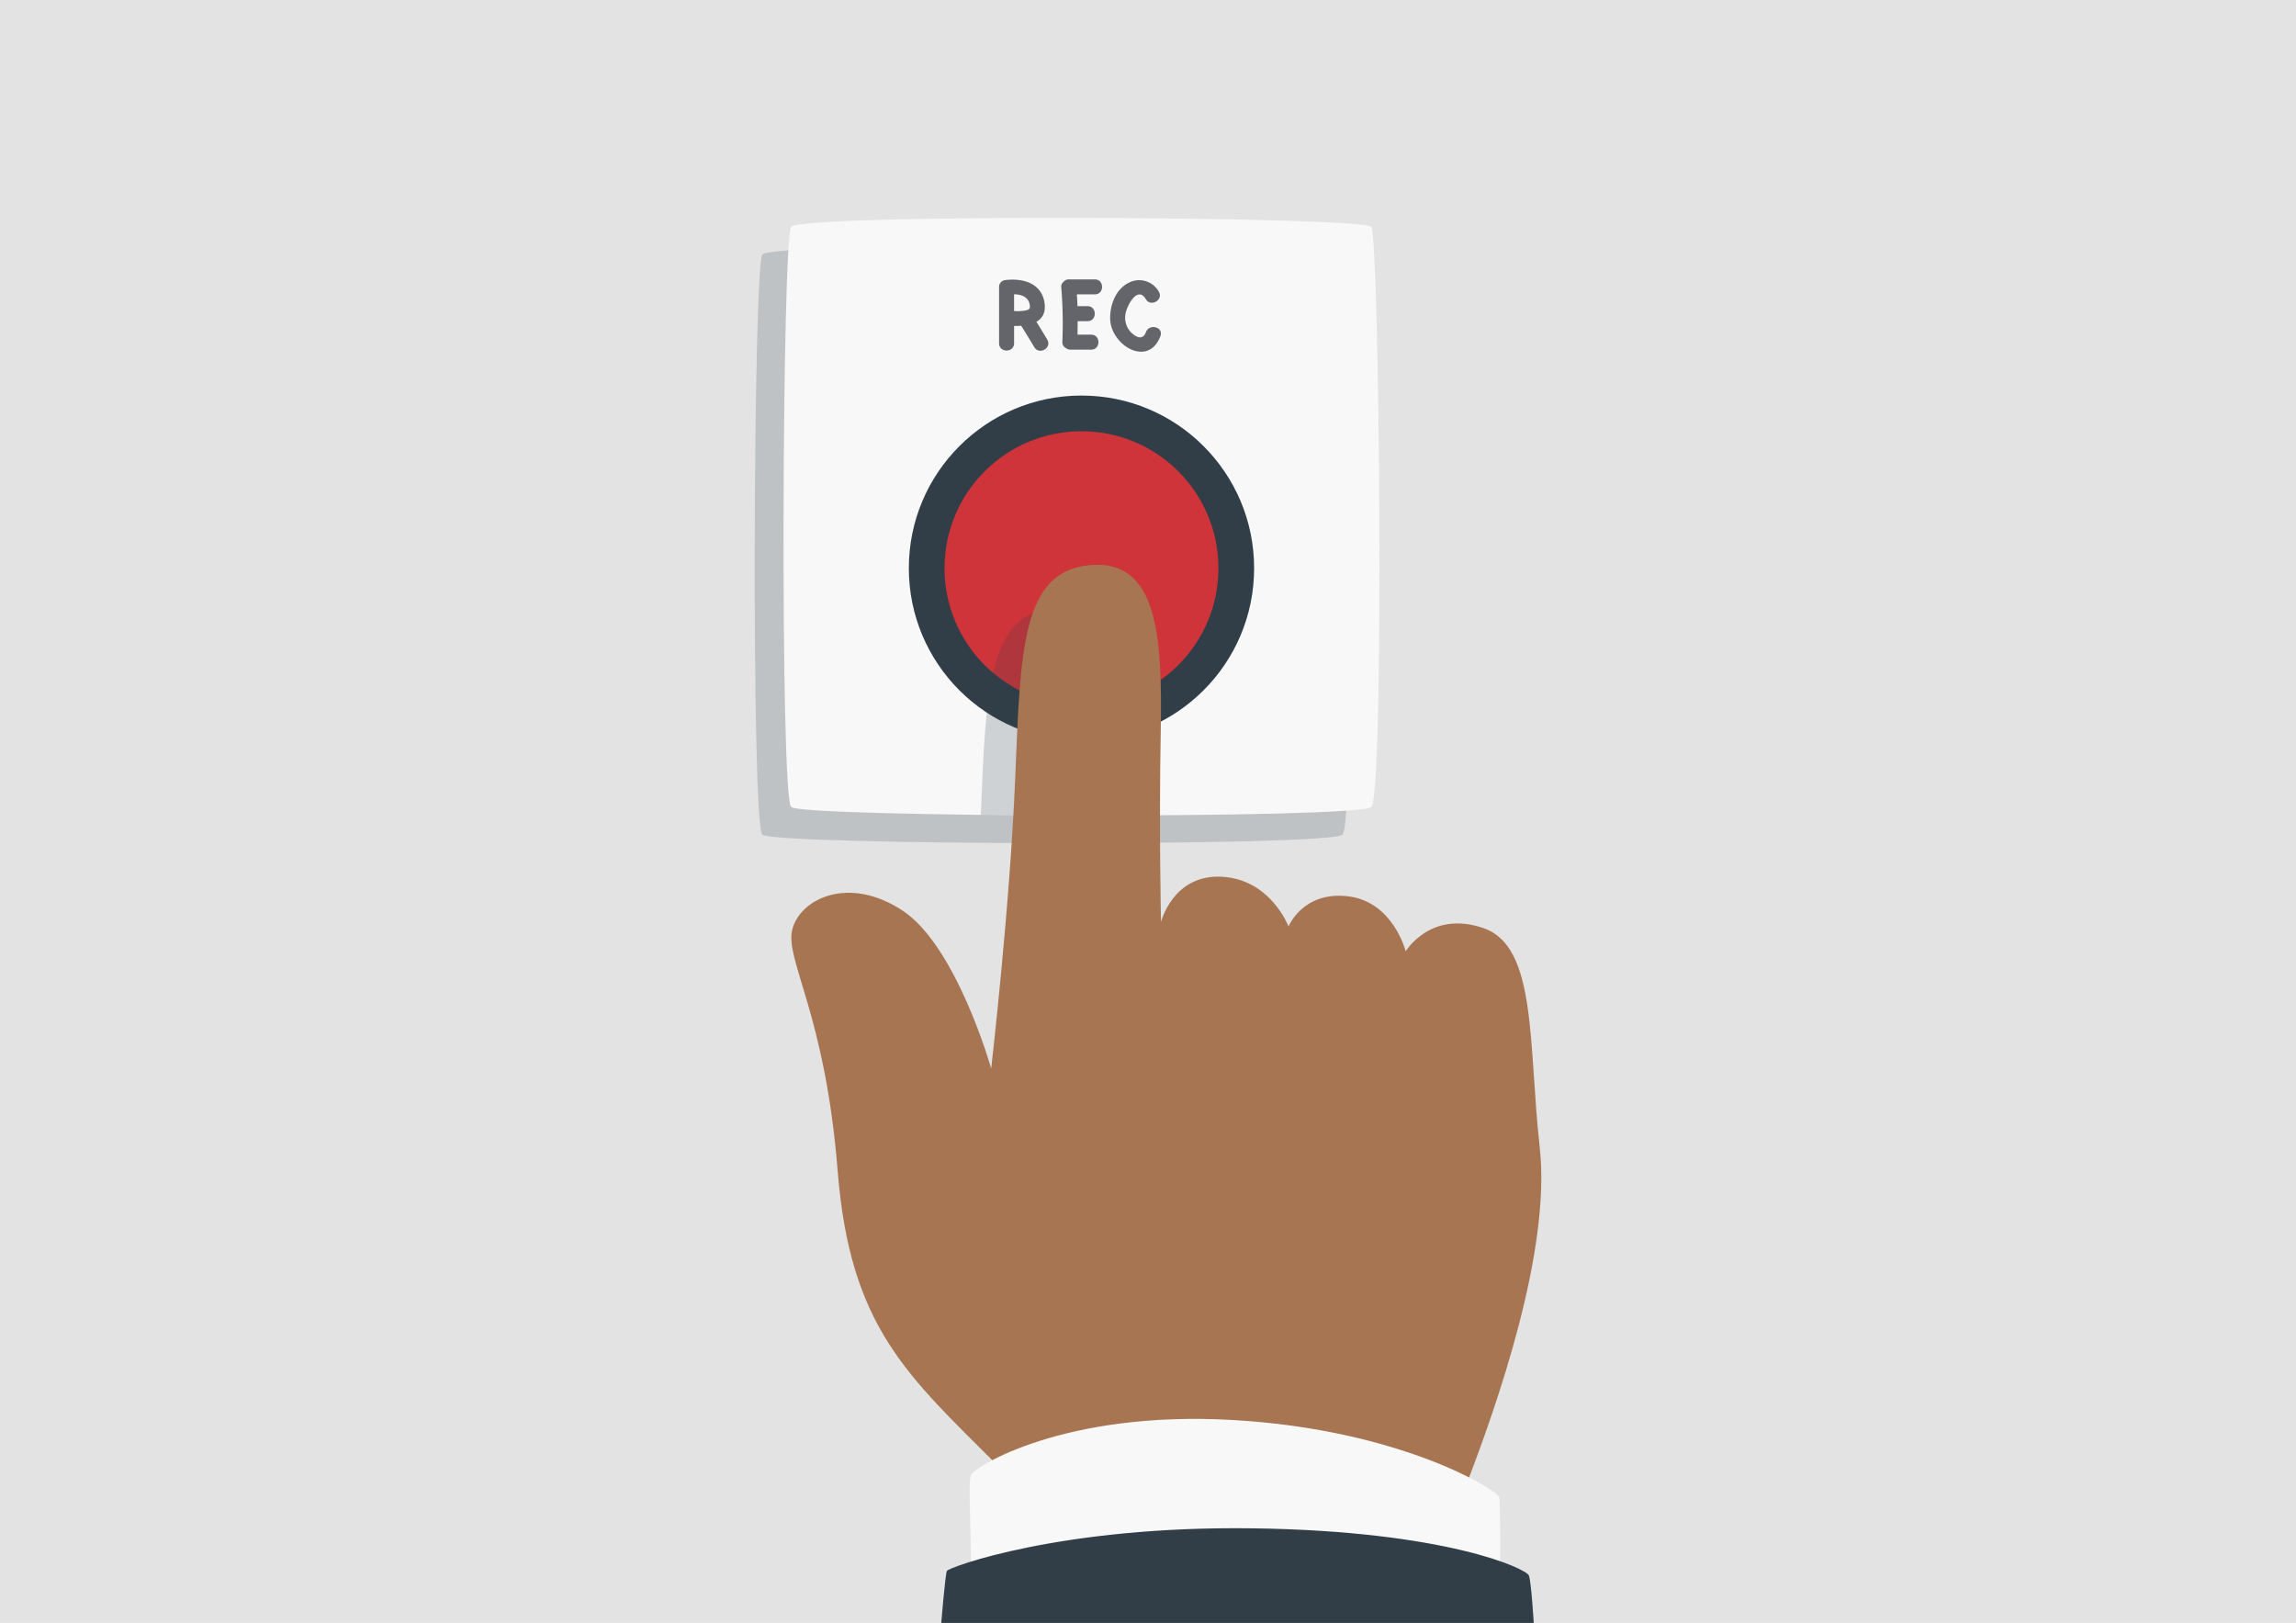
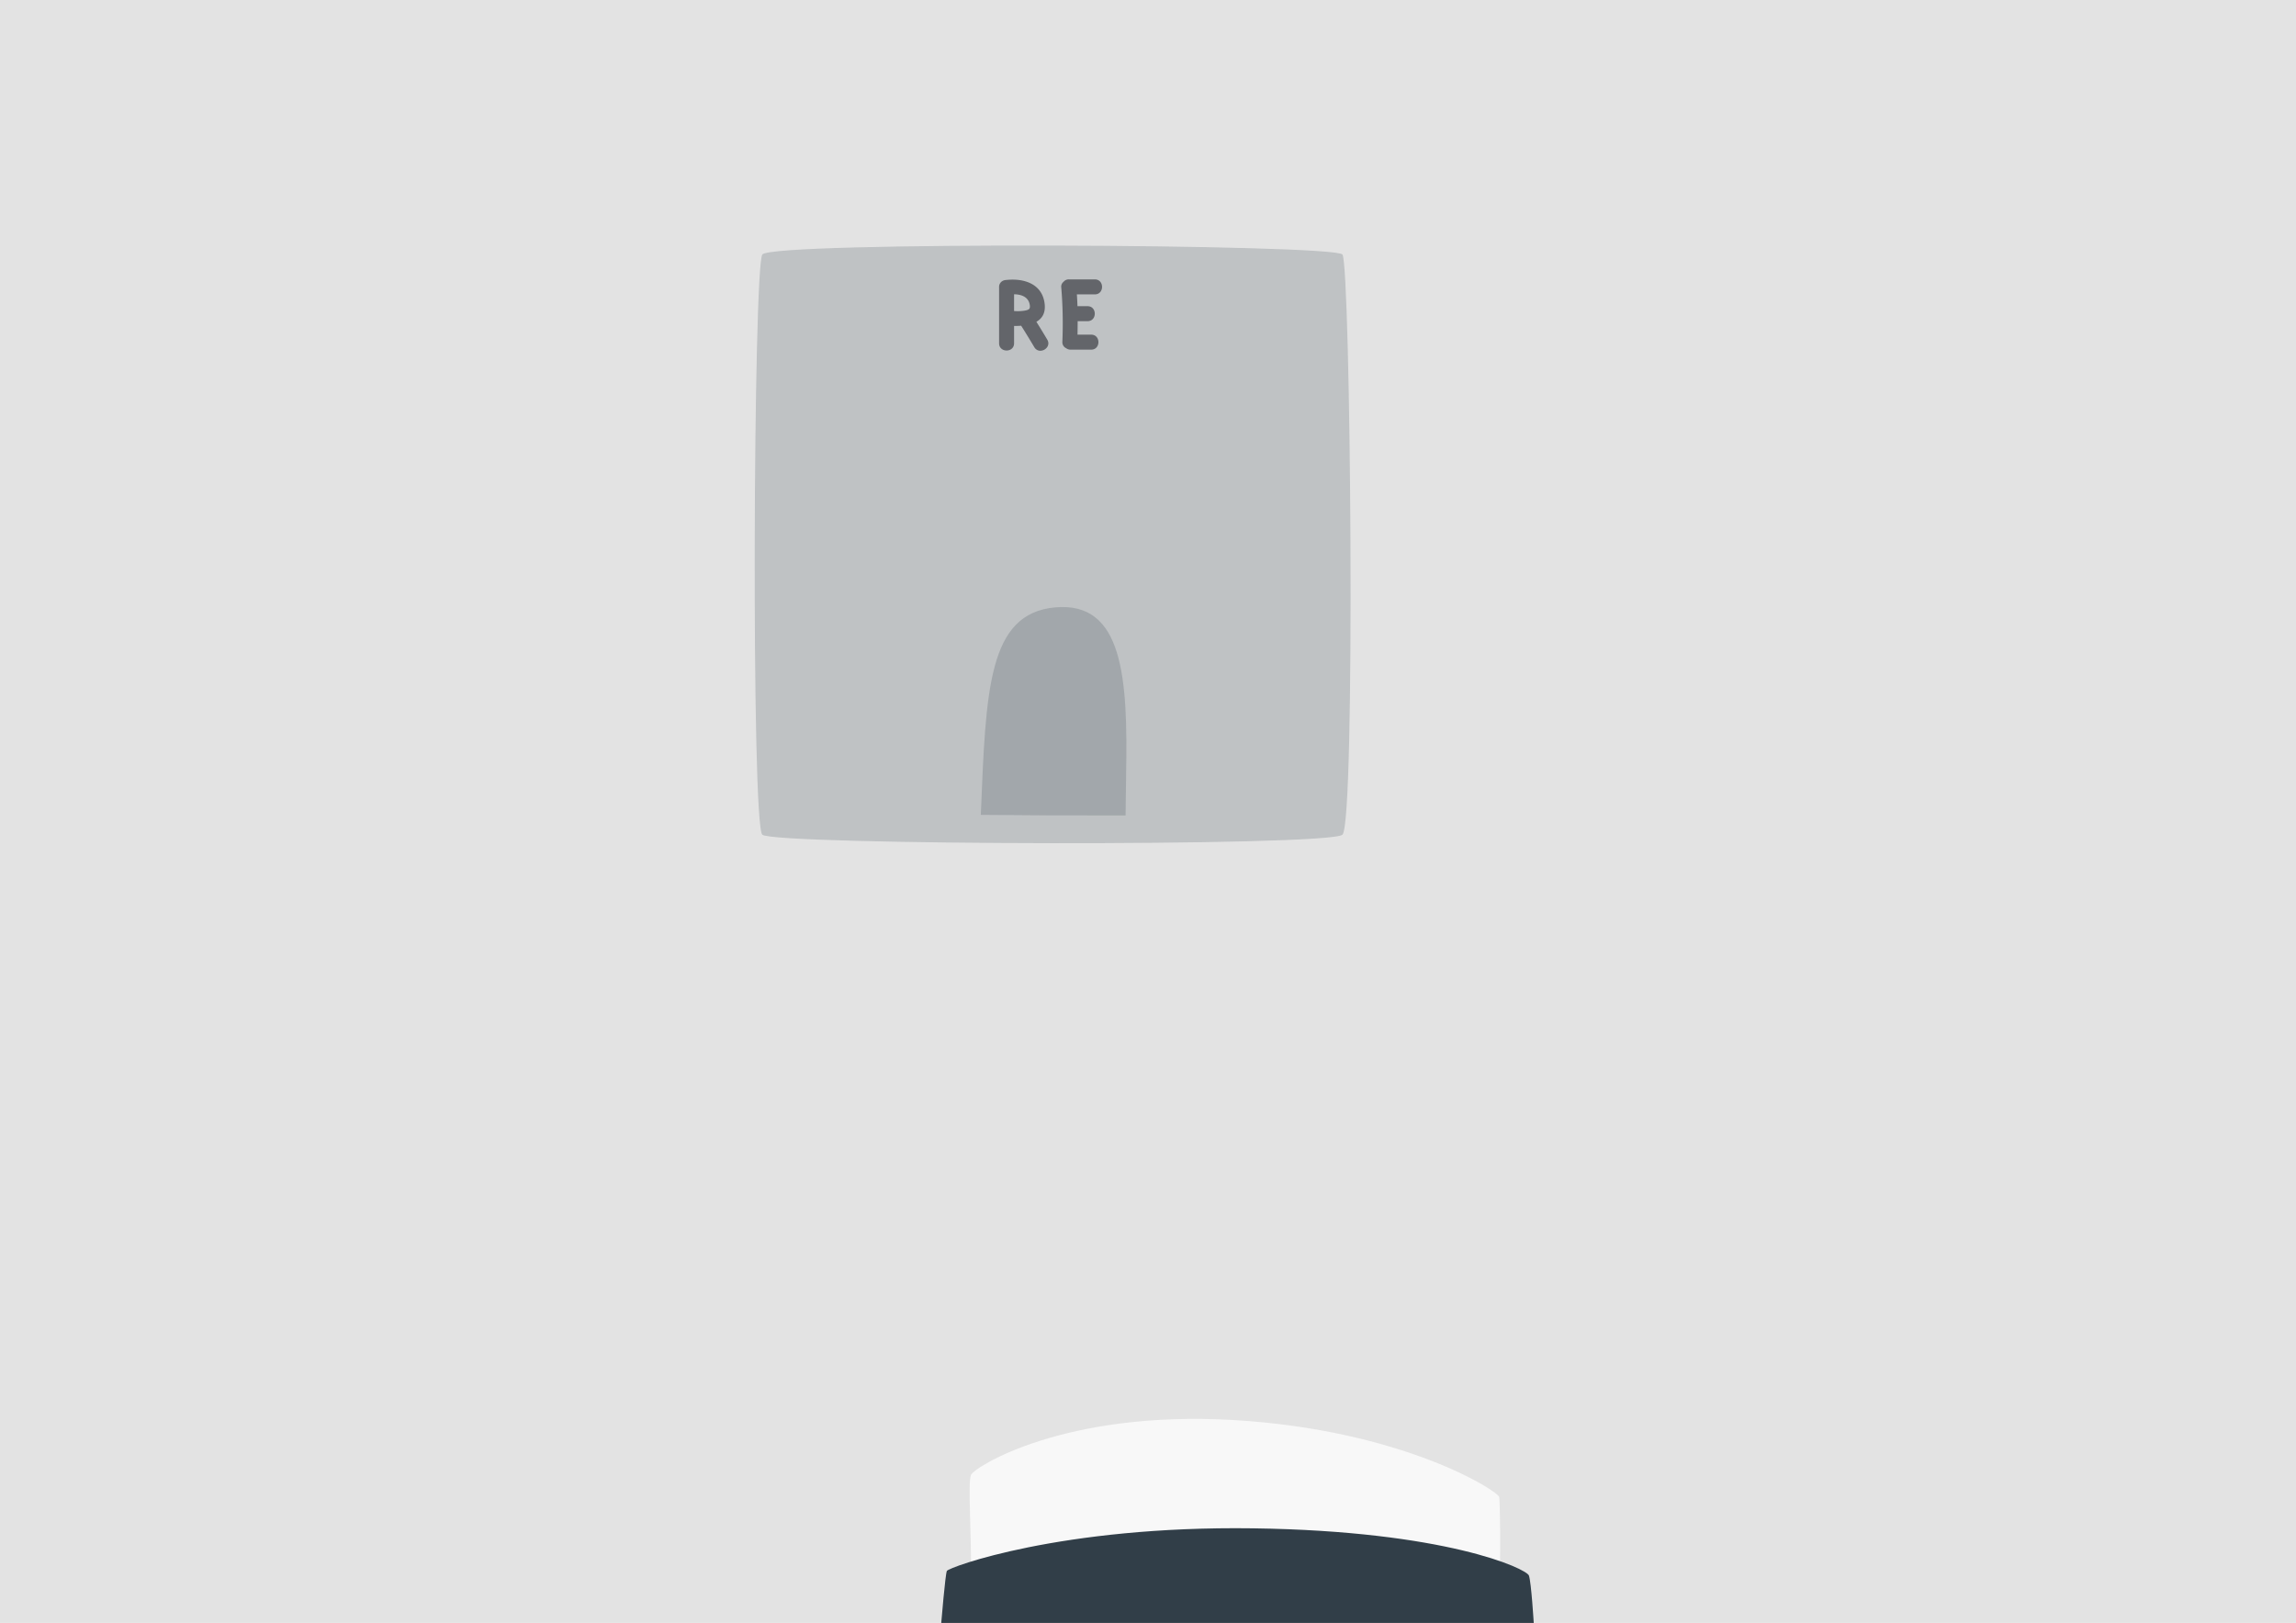
<svg xmlns="http://www.w3.org/2000/svg" width="665" height="470" viewBox="0 0 665 470">
  <g id="img-advanced-features-to-run-better" transform="translate(-55 -3190)">
    <rect id="Rectangle_133" data-name="Rectangle 133" width="665" height="470" transform="translate(55 3190)" fill="#e3e3e3" />
    <g id="Group_10786" data-name="Group 10786" transform="translate(-601.228 3181.283)">
      <path id="Path_10041" data-name="Path 10041" d="M1045.044,252.343c-3.841,3.489-164.78,3.057-168.024,0s-2.612-164.185,0-168.024,165.663-3.051,168.024,0S1048.884,248.854,1045.044,252.343Z" transform="translate(0 -1.898)" fill="#313e48" opacity="0.2" style="mix-blend-mode: multiply;isolation: isolate" />
-       <path id="Path_10042" data-name="Path 10042" d="M1055.371,242.425c-3.841,3.489-164.78,3.057-168.024,0s-2.612-164.185,0-168.024,165.663-3.052,168.024,0S1059.211,238.936,1055.371,242.425Z" transform="translate(-1.976)" fill="#f8f8f8" />
-       <circle id="Ellipse_25" data-name="Ellipse 25" cx="50.004" cy="50.004" r="50.004" transform="translate(919.457 123.27)" fill="#313e48" />
-       <circle id="Ellipse_26" data-name="Ellipse 26" cx="39.669" cy="39.669" r="39.669" transform="translate(929.791 133.604)" fill="#ce3439" />
      <path id="Path_10043" data-name="Path 10043" d="M955.8,271.372c13.391.15,27.9.208,41.929.166.033-3.816.083-7.725.155-11.663.514-28.021-.771-50.387-20.567-48.588C957.855,213.056,957.276,235.209,955.8,271.372Z" transform="translate(-15.495 -26.669)" fill="#313e48" opacity="0.2" style="mix-blend-mode: multiply;isolation: isolate" />
-       <path id="Path_10044" data-name="Path 10044" d="M947.878,457.1c-26.222-26.222-42.932-40.1-46.532-85.607s-15.424-61.184-13.111-69.925,16.2-15.681,31.877-5.4,25.708,45.76,25.708,45.76,5.4-46.532,6.942-83.808,1.8-60.156,21.594-61.956,21.081,20.567,20.567,48.588.083,54.758.083,54.758,3.442-13.882,17.619-13.112,19.317,14.4,19.317,14.4,4.113-10.283,17.224-8.741,16.71,15.939,16.71,15.939,7.2-12.083,22.623-6.684,12.854,33.42,16.2,63.5-12.6,75.067-21.081,97.175S947.878,457.1,947.878,457.1Z" transform="translate(-2.511 -23.775)" fill="#a87552" />
      <path id="Path_10045" data-name="Path 10045" d="M952.17,547.3c.232-10.852-.929-26.792,0-29.105s26.936-18.766,75.933-15.939,76.862,20.553,77.094,22.359.465,17.488,0,25.714S952.17,547.3,952.17,547.3Z" transform="translate(-14.731 -82.302)" fill="#f8f8f8" />
      <path id="Path_10046" data-name="Path 10046" d="M941.632,568.509s1.161-14.029,1.625-15.057,32.974-13.111,88.705-12.339,79.184,11.679,79.88,13.68,1.393,13.716,1.393,13.716Z" transform="translate(-12.785 -89.792)" fill="#313e48" />
      <g id="Group_10785" data-name="Group 10785" transform="translate(945.595 89.627)">
        <path id="Path_10047" data-name="Path 10047" d="M994.33,93.843h-7.477a1.979,1.979,0,0,0-1.611.734,1.756,1.756,0,0,0-.623,1.637,126.706,126.706,0,0,1,.315,15.7,1.909,1.909,0,0,0,1.106,1.866,2.069,2.069,0,0,0,1.292.412h5.943c2.8,0,2.8-4.344,0-4.344h-3.957c.023-1.3.042-2.6.045-3.9h2.857c2.8,0,2.8-4.344,0-4.344h-2.91c-.038-1.139-.095-2.28-.178-3.421h5.2C997.126,98.187,997.13,93.843,994.33,93.843Z" transform="translate(-966.603 -93.843)" fill="#63656a" />
        <path id="Path_10048" data-name="Path 10048" d="M976.295,111.294q-1.543-2.6-3.148-5.157c1.726-.975,2.782-2.669,2.355-5.517-.836-5.58-6.092-7.109-10.981-6.6a2.484,2.484,0,0,0-.495.053l-.04,0a1.341,1.341,0,0,0-.163.046c-.043.013-.087.022-.129.037a1.453,1.453,0,0,0-.231.1,1.962,1.962,0,0,0-1.119,1.853V112.36c0,2.795,4.344,2.8,4.344,0v-5.02c.679.011,1.371-.009,2.054-.06q1.941,3.079,3.8,6.206C973.971,115.888,977.727,113.705,976.295,111.294ZM966.687,98.17c2.062.027,4.157.732,4.541,3.044.205,1.239-.232,1.458-1.431,1.687a12.928,12.928,0,0,1-3.111.124Z" transform="translate(-962.343 -93.859)" fill="#63656a" />
-         <path id="Path_10049" data-name="Path 10049" d="M1012.495,109.173c-1.242,3.271-4.271.405-5.126-.951a6.112,6.112,0,0,1-.832-4.1c.224-2.265,3.466-8.64,5.921-4.5,1.426,2.4,5.182.22,3.751-2.192a6.536,6.536,0,0,0-8.688-2.566c-3.786,1.895-5.48,6.431-5.391,10.465.169,7.647,11.047,14.239,14.554,5C1017.676,107.712,1013.479,106.581,1012.495,109.173Z" transform="translate(-969.955 -93.898)" fill="#63656a" />
      </g>
    </g>
  </g>
</svg>